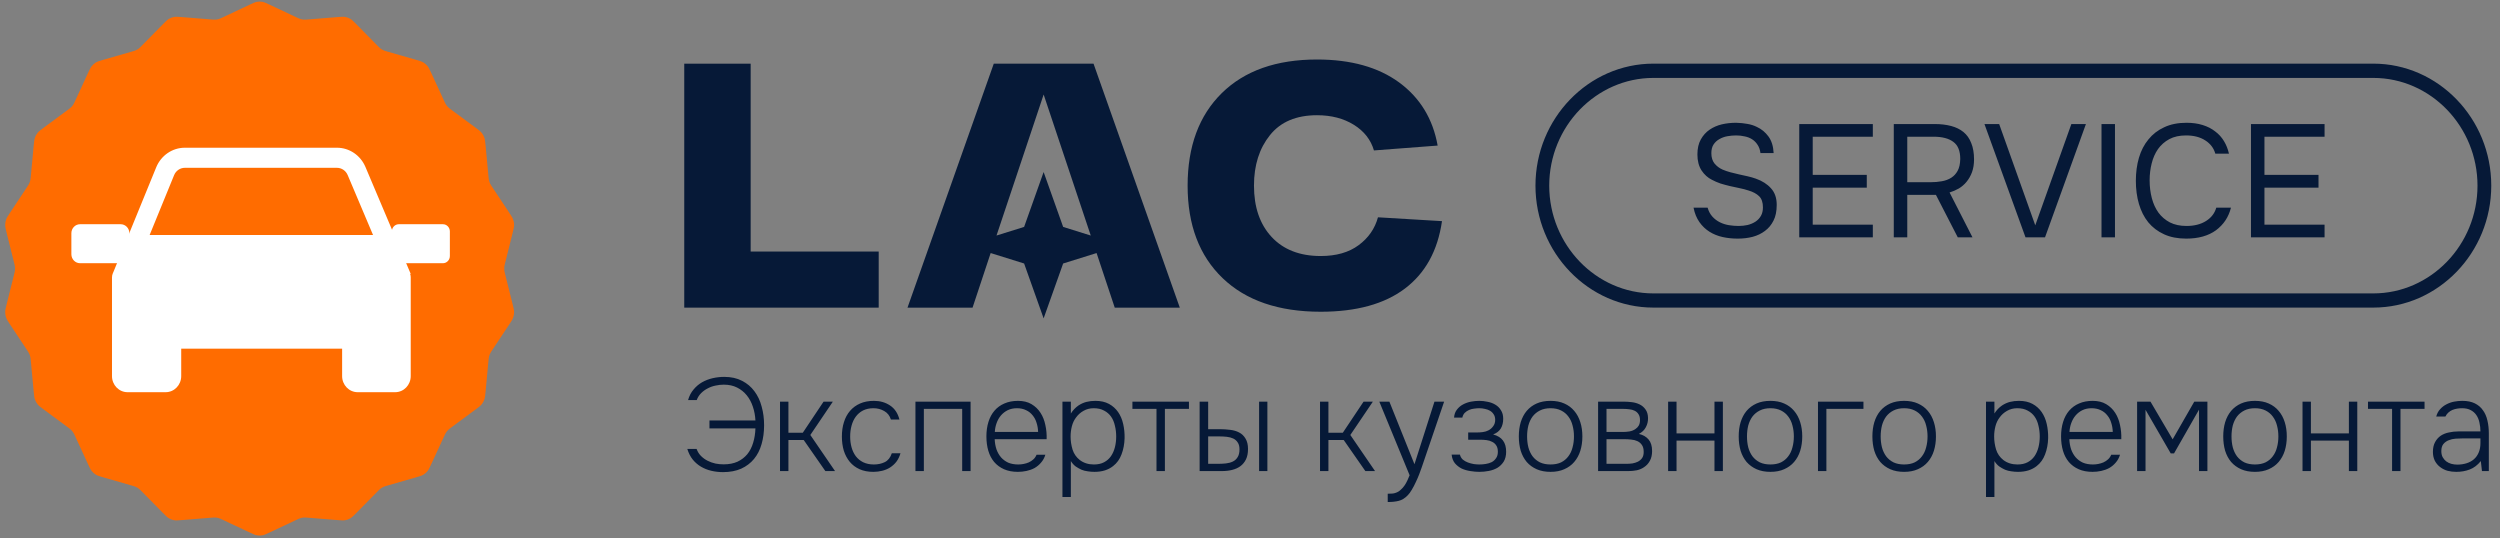
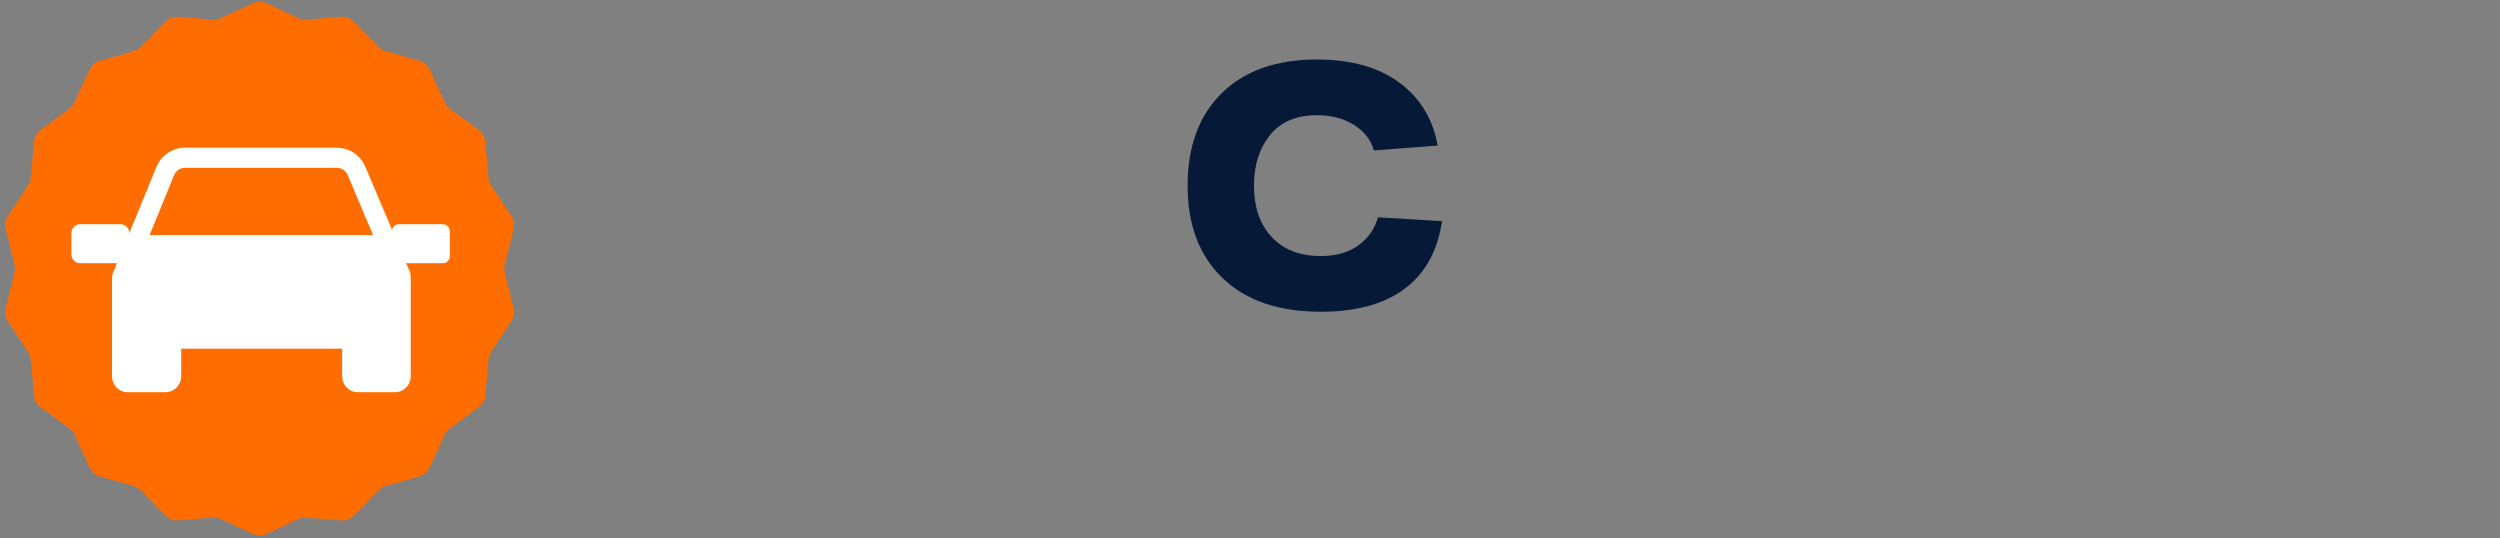
<svg xmlns="http://www.w3.org/2000/svg" width="237" height="51" viewBox="0 0 237 51" fill="none">
  <rect x="0" y="0" width="237" height="51" fill="#808080" stroke="none" />
  <g clip-path="url(#clip0_21535_53574)">
-     <path d="M68.609 36.465C68.36 36.465 68.102 36.494 67.836 36.553C67.579 36.602 67.333 36.69 67.1 36.815C66.867 36.931 66.657 37.081 66.472 37.264C66.287 37.448 66.146 37.668 66.049 37.926H65.229C65.341 37.535 65.514 37.202 65.748 36.927C65.981 36.644 66.251 36.415 66.556 36.24C66.862 36.066 67.197 35.937 67.559 35.853C67.921 35.77 68.287 35.728 68.657 35.728C69.309 35.728 69.873 35.853 70.347 36.103C70.822 36.344 71.213 36.673 71.519 37.09C71.832 37.506 72.062 37.993 72.207 38.55C72.36 39.1 72.436 39.687 72.436 40.311C72.436 40.961 72.356 41.56 72.195 42.11C72.042 42.651 71.804 43.117 71.482 43.508C71.16 43.899 70.754 44.207 70.263 44.432C69.772 44.649 69.197 44.757 68.537 44.757C68.158 44.757 67.792 44.715 67.438 44.632C67.084 44.549 66.758 44.42 66.46 44.245C66.162 44.07 65.901 43.845 65.675 43.571C65.45 43.287 65.277 42.95 65.156 42.559H66.037C66.134 42.825 66.275 43.05 66.46 43.233C66.645 43.416 66.854 43.566 67.088 43.683C67.321 43.8 67.567 43.887 67.824 43.945C68.082 43.995 68.339 44.02 68.597 44.02C69.104 44.02 69.543 43.937 69.913 43.77C70.283 43.596 70.593 43.358 70.843 43.059C71.092 42.751 71.277 42.388 71.398 41.972C71.527 41.556 71.599 41.102 71.615 40.611H67.257V39.862H71.615C71.591 39.404 71.511 38.971 71.374 38.563C71.237 38.147 71.044 37.785 70.794 37.477C70.545 37.169 70.239 36.923 69.877 36.74C69.515 36.557 69.092 36.465 68.609 36.465ZM73.945 44.657V38.076H74.742V41.023H76.106L78.074 38.076H78.955L76.819 41.236L79.161 44.657H78.243L76.191 41.71H74.742V44.657H73.945ZM82.793 44.732C82.294 44.732 81.859 44.649 81.489 44.482C81.119 44.316 80.809 44.082 80.559 43.783C80.31 43.483 80.121 43.129 79.992 42.721C79.871 42.313 79.811 41.868 79.811 41.385C79.811 40.886 79.875 40.432 80.004 40.024C80.133 39.608 80.326 39.25 80.584 38.95C80.841 38.65 81.159 38.417 81.537 38.251C81.916 38.084 82.354 38.001 82.853 38.001C83.433 38.001 83.94 38.147 84.375 38.438C84.817 38.73 85.115 39.175 85.268 39.774H84.459C84.346 39.408 84.133 39.138 83.819 38.963C83.513 38.788 83.175 38.7 82.805 38.7C82.427 38.7 82.097 38.771 81.815 38.913C81.541 39.054 81.312 39.25 81.127 39.5C80.95 39.741 80.817 40.024 80.728 40.349C80.64 40.673 80.596 41.019 80.596 41.385C80.596 41.743 80.64 42.085 80.728 42.409C80.817 42.726 80.95 43.005 81.127 43.246C81.312 43.487 81.545 43.679 81.827 43.82C82.117 43.962 82.455 44.032 82.841 44.032C83.228 44.032 83.574 43.958 83.879 43.808C84.185 43.658 84.407 43.379 84.544 42.971H85.365C85.276 43.279 85.147 43.546 84.978 43.77C84.809 43.987 84.608 44.17 84.375 44.32C84.149 44.461 83.9 44.565 83.626 44.632C83.352 44.699 83.075 44.732 82.793 44.732ZM86.784 44.657V38.076H92.012V44.657H91.215V38.763H87.581V44.657H86.784ZM94.296 41.635C94.312 41.985 94.368 42.305 94.465 42.596C94.569 42.888 94.714 43.142 94.899 43.358C95.084 43.566 95.31 43.733 95.575 43.858C95.849 43.974 96.167 44.032 96.529 44.032C96.698 44.032 96.867 44.016 97.036 43.983C97.213 43.949 97.378 43.899 97.531 43.833C97.692 43.758 97.837 43.662 97.966 43.546C98.095 43.429 98.195 43.283 98.268 43.108H99.101C99.012 43.4 98.875 43.65 98.69 43.858C98.513 44.066 98.308 44.236 98.075 44.37C97.841 44.495 97.588 44.586 97.314 44.645C97.04 44.703 96.766 44.732 96.493 44.732C95.994 44.732 95.555 44.649 95.177 44.482C94.807 44.316 94.497 44.087 94.247 43.795C93.998 43.496 93.813 43.142 93.692 42.734C93.571 42.318 93.511 41.864 93.511 41.373C93.511 40.873 93.575 40.416 93.704 39.999C93.833 39.583 94.022 39.229 94.272 38.938C94.529 38.638 94.843 38.409 95.213 38.251C95.591 38.084 96.022 38.001 96.505 38.001C97.012 38.001 97.439 38.105 97.785 38.313C98.139 38.522 98.425 38.796 98.642 39.138C98.859 39.47 99.012 39.858 99.101 40.299C99.197 40.732 99.238 41.177 99.221 41.635H94.296ZM98.412 40.948C98.404 40.648 98.356 40.361 98.268 40.087C98.187 39.812 98.062 39.575 97.894 39.375C97.732 39.167 97.527 39.004 97.278 38.888C97.028 38.763 96.738 38.7 96.408 38.7C96.079 38.7 95.785 38.763 95.527 38.888C95.278 39.013 95.064 39.179 94.887 39.387C94.71 39.595 94.573 39.837 94.477 40.112C94.38 40.378 94.324 40.657 94.308 40.948H98.412ZM101.517 47.117H100.72V38.076H101.517V39.2C101.71 38.892 101.952 38.638 102.241 38.438C102.483 38.28 102.733 38.168 102.99 38.101C103.256 38.034 103.541 38.001 103.847 38.001C104.346 38.001 104.773 38.097 105.127 38.288C105.481 38.48 105.771 38.738 105.996 39.063C106.222 39.387 106.382 39.766 106.479 40.199C106.576 40.623 106.62 41.069 106.612 41.535C106.596 42.101 106.499 42.613 106.322 43.071C106.153 43.529 105.888 43.899 105.525 44.182C105.308 44.357 105.047 44.495 104.741 44.594C104.443 44.686 104.113 44.732 103.751 44.732C103.541 44.732 103.332 44.715 103.123 44.682C102.914 44.657 102.716 44.607 102.531 44.532C102.346 44.449 102.161 44.345 101.976 44.22C101.799 44.087 101.646 43.916 101.517 43.708V47.117ZM103.702 44.032C104.081 44.032 104.402 43.962 104.668 43.82C104.934 43.679 105.151 43.487 105.32 43.246C105.489 42.996 105.614 42.713 105.694 42.397C105.775 42.072 105.815 41.735 105.815 41.385C105.815 41.027 105.775 40.686 105.694 40.361C105.622 40.028 105.501 39.741 105.332 39.5C105.163 39.258 104.942 39.067 104.668 38.925C104.402 38.775 104.073 38.7 103.678 38.7C103.324 38.7 103.002 38.784 102.712 38.95C102.431 39.108 102.197 39.317 102.012 39.575C101.827 39.816 101.694 40.095 101.614 40.411C101.533 40.719 101.493 41.044 101.493 41.385C101.493 41.793 101.553 42.201 101.674 42.609C101.803 43.017 102.032 43.35 102.362 43.608C102.733 43.891 103.179 44.032 103.702 44.032ZM112.713 38.076V38.763H110.432V44.657H109.635V38.763H107.353V38.076H112.713ZM119.363 44.657V38.076H120.148V44.657H119.363ZM113.725 38.076H114.534V40.686H115.644C115.966 40.686 116.288 40.707 116.61 40.748C116.932 40.782 117.218 40.865 117.467 40.998C117.717 41.123 117.918 41.314 118.071 41.572C118.232 41.831 118.312 42.16 118.312 42.559C118.312 42.95 118.248 43.279 118.119 43.546C117.99 43.812 117.813 44.029 117.588 44.195C117.371 44.353 117.113 44.47 116.815 44.545C116.518 44.62 116.2 44.657 115.862 44.657H113.725V38.076ZM115.475 43.97C115.725 43.97 115.97 43.958 116.212 43.933C116.453 43.908 116.67 43.849 116.864 43.758C117.057 43.666 117.21 43.529 117.322 43.346C117.443 43.163 117.504 42.913 117.504 42.596C117.504 42.322 117.447 42.105 117.335 41.947C117.23 41.781 117.089 41.656 116.912 41.572C116.735 41.489 116.534 41.435 116.308 41.41C116.091 41.385 115.874 41.373 115.656 41.373H114.534V43.97H115.475ZM125.138 44.657V38.076H125.934V41.023H127.299L129.266 38.076H130.148L128.011 41.236L130.353 44.657H129.435L127.383 41.71H125.934V44.657H125.138ZM135.987 38.076H136.904L134.779 44.307C134.715 44.499 134.634 44.719 134.538 44.969C134.441 45.219 134.332 45.469 134.212 45.718C134.099 45.968 133.974 46.205 133.838 46.43C133.709 46.655 133.576 46.834 133.439 46.967C133.182 47.233 132.904 47.404 132.606 47.479C132.316 47.554 131.966 47.592 131.556 47.592V46.805C131.701 46.805 131.837 46.801 131.966 46.792C132.095 46.784 132.212 46.759 132.316 46.717C132.493 46.659 132.646 46.568 132.775 46.443C132.912 46.326 133.033 46.193 133.137 46.043C133.242 45.893 133.335 45.731 133.415 45.556C133.495 45.39 133.568 45.223 133.632 45.056L130.759 38.076H131.713L134.091 44.008L135.987 38.076ZM141.55 41.185C141.977 41.302 142.287 41.493 142.48 41.76C142.681 42.026 142.782 42.38 142.782 42.821C142.782 43.196 142.705 43.508 142.552 43.758C142.4 43.999 142.202 44.195 141.961 44.345C141.719 44.486 141.446 44.586 141.14 44.645C140.834 44.703 140.532 44.732 140.235 44.732C139.969 44.732 139.687 44.707 139.389 44.657C139.1 44.615 138.826 44.536 138.568 44.42C138.319 44.295 138.106 44.128 137.928 43.92C137.752 43.704 137.647 43.429 137.615 43.096H138.399C138.448 43.287 138.54 43.446 138.677 43.571C138.822 43.687 138.983 43.779 139.16 43.845C139.345 43.912 139.534 43.962 139.727 43.995C139.921 44.02 140.093 44.032 140.246 44.032C140.448 44.032 140.649 44.016 140.85 43.983C141.059 43.949 141.249 43.891 141.418 43.808C141.587 43.716 141.723 43.591 141.828 43.433C141.941 43.275 141.997 43.071 141.997 42.821C141.997 42.572 141.945 42.372 141.84 42.222C141.744 42.072 141.615 41.96 141.454 41.885C141.301 41.801 141.124 41.747 140.923 41.722C140.721 41.697 140.52 41.685 140.319 41.685H139.184V40.998H140.005C140.19 40.998 140.379 40.986 140.573 40.961C140.766 40.936 140.943 40.882 141.104 40.798C141.281 40.707 141.43 40.578 141.55 40.411C141.679 40.245 141.744 40.041 141.744 39.799C141.744 39.591 141.695 39.416 141.599 39.275C141.51 39.133 141.394 39.021 141.249 38.938C141.104 38.854 140.943 38.796 140.766 38.763C140.589 38.721 140.416 38.7 140.246 38.7C140.093 38.7 139.929 38.713 139.752 38.738C139.583 38.755 139.421 38.796 139.269 38.863C139.116 38.929 138.979 39.021 138.858 39.138C138.745 39.254 138.669 39.404 138.629 39.587H137.844C137.868 39.279 137.961 39.025 138.122 38.825C138.283 38.617 138.476 38.455 138.701 38.338C138.935 38.214 139.184 38.126 139.45 38.076C139.723 38.026 139.985 38.001 140.235 38.001C140.492 38.001 140.754 38.03 141.019 38.089C141.293 38.139 141.538 38.23 141.756 38.363C141.973 38.488 142.15 38.663 142.287 38.888C142.432 39.104 142.504 39.375 142.504 39.699C142.504 40.057 142.428 40.365 142.275 40.623C142.122 40.873 141.88 41.061 141.55 41.185ZM146.99 38.001C147.489 38.001 147.924 38.084 148.294 38.251C148.672 38.417 148.986 38.65 149.236 38.95C149.493 39.25 149.687 39.608 149.815 40.024C149.944 40.432 150.009 40.882 150.009 41.373C150.009 41.864 149.944 42.318 149.815 42.734C149.687 43.142 149.493 43.496 149.236 43.795C148.986 44.087 148.672 44.316 148.294 44.482C147.924 44.649 147.489 44.732 146.99 44.732C146.491 44.732 146.053 44.649 145.674 44.482C145.304 44.316 144.99 44.087 144.733 43.795C144.483 43.496 144.294 43.142 144.165 42.734C144.044 42.318 143.984 41.864 143.984 41.373C143.984 40.882 144.044 40.432 144.165 40.024C144.294 39.608 144.483 39.25 144.733 38.95C144.99 38.65 145.304 38.417 145.674 38.251C146.053 38.084 146.491 38.001 146.99 38.001ZM146.99 44.032C147.377 44.032 147.711 43.966 147.992 43.833C148.274 43.691 148.503 43.5 148.68 43.258C148.866 43.017 148.998 42.734 149.079 42.409C149.167 42.085 149.212 41.739 149.212 41.373C149.212 41.007 149.167 40.661 149.079 40.336C148.998 40.012 148.866 39.729 148.68 39.487C148.503 39.246 148.274 39.054 147.992 38.913C147.711 38.771 147.377 38.7 146.99 38.7C146.604 38.7 146.27 38.771 145.988 38.913C145.706 39.054 145.473 39.246 145.288 39.487C145.111 39.729 144.978 40.012 144.89 40.336C144.809 40.661 144.769 41.007 144.769 41.373C144.769 41.739 144.809 42.085 144.89 42.409C144.978 42.734 145.111 43.017 145.288 43.258C145.473 43.5 145.706 43.691 145.988 43.833C146.27 43.966 146.604 44.032 146.99 44.032ZM151.5 38.076H153.939C154.18 38.076 154.434 38.093 154.699 38.126C154.973 38.159 155.218 38.23 155.436 38.338C155.661 38.447 155.846 38.605 155.991 38.813C156.144 39.013 156.225 39.283 156.233 39.624C156.241 39.941 156.172 40.232 156.027 40.499C155.891 40.765 155.669 40.977 155.363 41.136C155.75 41.219 156.055 41.394 156.281 41.66C156.506 41.918 156.619 42.284 156.619 42.759C156.619 43.125 156.547 43.437 156.402 43.695C156.265 43.945 156.08 44.145 155.846 44.295C155.653 44.428 155.428 44.524 155.17 44.582C154.913 44.632 154.651 44.657 154.385 44.657H151.5V38.076ZM152.297 38.763V40.948H153.915C154.075 40.948 154.265 40.932 154.482 40.898C154.699 40.857 154.884 40.782 155.037 40.673C155.166 40.59 155.271 40.482 155.351 40.349C155.432 40.207 155.472 40.032 155.472 39.824C155.472 39.591 155.424 39.404 155.327 39.262C155.239 39.121 155.118 39.013 154.965 38.938C154.812 38.863 154.643 38.817 154.458 38.8C154.273 38.775 154.088 38.763 153.902 38.763H152.297ZM152.297 43.97H154.18C154.365 43.97 154.554 43.958 154.748 43.933C154.941 43.899 155.114 43.845 155.267 43.77C155.428 43.687 155.561 43.575 155.665 43.433C155.77 43.283 155.822 43.088 155.822 42.846C155.822 42.563 155.766 42.343 155.653 42.184C155.548 42.026 155.408 41.906 155.23 41.822C155.054 41.739 154.856 41.689 154.639 41.672C154.43 41.648 154.22 41.635 154.011 41.635H152.297V43.97ZM158.138 44.657V38.076H158.935V41.086H162.532V38.076H163.329V44.657H162.532V41.772H158.935V44.657H158.138ZM167.835 38.001C168.334 38.001 168.769 38.084 169.139 38.251C169.517 38.417 169.831 38.65 170.081 38.95C170.338 39.25 170.531 39.608 170.66 40.024C170.789 40.432 170.853 40.882 170.853 41.373C170.853 41.864 170.789 42.318 170.66 42.734C170.531 43.142 170.338 43.496 170.081 43.795C169.831 44.087 169.517 44.316 169.139 44.482C168.769 44.649 168.334 44.732 167.835 44.732C167.336 44.732 166.897 44.649 166.519 44.482C166.149 44.316 165.835 44.087 165.577 43.795C165.328 43.496 165.139 43.142 165.01 42.734C164.889 42.318 164.829 41.864 164.829 41.373C164.829 40.882 164.889 40.432 165.01 40.024C165.139 39.608 165.328 39.25 165.577 38.95C165.835 38.65 166.149 38.417 166.519 38.251C166.897 38.084 167.336 38.001 167.835 38.001ZM167.835 44.032C168.221 44.032 168.555 43.966 168.837 43.833C169.119 43.691 169.348 43.5 169.525 43.258C169.71 43.017 169.843 42.734 169.924 42.409C170.012 42.085 170.057 41.739 170.057 41.373C170.057 41.007 170.012 40.661 169.924 40.336C169.843 40.012 169.71 39.729 169.525 39.487C169.348 39.246 169.119 39.054 168.837 38.913C168.555 38.771 168.221 38.7 167.835 38.7C167.449 38.7 167.115 38.771 166.833 38.913C166.551 39.054 166.318 39.246 166.133 39.487C165.956 39.729 165.823 40.012 165.734 40.336C165.654 40.661 165.614 41.007 165.614 41.373C165.614 41.739 165.654 42.085 165.734 42.409C165.823 42.734 165.956 43.017 166.133 43.258C166.318 43.5 166.551 43.691 166.833 43.833C167.115 43.966 167.449 44.032 167.835 44.032ZM172.345 44.657V38.076H176.655V38.763H173.142V44.657H172.345ZM180.509 38.001C181.008 38.001 181.443 38.084 181.813 38.251C182.191 38.417 182.505 38.65 182.755 38.95C183.012 39.25 183.206 39.608 183.334 40.024C183.463 40.432 183.528 40.882 183.528 41.373C183.528 41.864 183.463 42.318 183.334 42.734C183.206 43.142 183.012 43.496 182.755 43.795C182.505 44.087 182.191 44.316 181.813 44.482C181.443 44.649 181.008 44.732 180.509 44.732C180.01 44.732 179.572 44.649 179.193 44.482C178.823 44.316 178.509 44.087 178.252 43.795C178.002 43.496 177.813 43.142 177.684 42.734C177.563 42.318 177.503 41.864 177.503 41.373C177.503 40.882 177.563 40.432 177.684 40.024C177.813 39.608 178.002 39.25 178.252 38.95C178.509 38.65 178.823 38.417 179.193 38.251C179.572 38.084 180.01 38.001 180.509 38.001ZM180.509 44.032C180.896 44.032 181.23 43.966 181.511 43.833C181.793 43.691 182.022 43.5 182.2 43.258C182.385 43.017 182.518 42.734 182.598 42.409C182.687 42.085 182.731 41.739 182.731 41.373C182.731 41.007 182.687 40.661 182.598 40.336C182.518 40.012 182.385 39.729 182.2 39.487C182.022 39.246 181.793 39.054 181.511 38.913C181.23 38.771 180.896 38.7 180.509 38.7C180.123 38.7 179.789 38.771 179.507 38.913C179.225 39.054 178.992 39.246 178.807 39.487C178.63 39.729 178.497 40.012 178.409 40.336C178.328 40.661 178.288 41.007 178.288 41.373C178.288 41.739 178.328 42.085 178.409 42.409C178.497 42.734 178.63 43.017 178.807 43.258C178.992 43.5 179.225 43.691 179.507 43.833C179.789 43.966 180.123 44.032 180.509 44.032ZM189.07 47.117H188.273V38.076H189.07V39.2C189.263 38.892 189.505 38.638 189.794 38.438C190.036 38.28 190.285 38.168 190.543 38.101C190.808 38.034 191.094 38.001 191.4 38.001C191.899 38.001 192.326 38.097 192.68 38.288C193.034 38.48 193.324 38.738 193.549 39.063C193.774 39.387 193.935 39.766 194.032 40.199C194.128 40.623 194.173 41.069 194.165 41.535C194.149 42.101 194.052 42.613 193.875 43.071C193.706 43.529 193.44 43.899 193.078 44.182C192.861 44.357 192.599 44.495 192.293 44.594C191.996 44.686 191.666 44.732 191.303 44.732C191.094 44.732 190.885 44.715 190.676 44.682C190.466 44.657 190.269 44.607 190.084 44.532C189.899 44.449 189.714 44.345 189.529 44.22C189.352 44.087 189.199 43.916 189.07 43.708V47.117ZM191.255 44.032C191.633 44.032 191.955 43.962 192.221 43.82C192.487 43.679 192.704 43.487 192.873 43.246C193.042 42.996 193.167 42.713 193.247 42.397C193.328 42.072 193.368 41.735 193.368 41.385C193.368 41.027 193.328 40.686 193.247 40.361C193.175 40.028 193.054 39.741 192.885 39.5C192.716 39.258 192.495 39.067 192.221 38.925C191.955 38.775 191.625 38.7 191.231 38.7C190.877 38.7 190.555 38.784 190.265 38.95C189.983 39.108 189.75 39.317 189.565 39.575C189.38 39.816 189.247 40.095 189.167 40.411C189.086 40.719 189.046 41.044 189.046 41.385C189.046 41.793 189.106 42.201 189.227 42.609C189.356 43.017 189.585 43.35 189.915 43.608C190.285 43.891 190.732 44.032 191.255 44.032ZM196.173 41.635C196.189 41.985 196.246 42.305 196.342 42.596C196.447 42.888 196.592 43.142 196.777 43.358C196.962 43.566 197.188 43.733 197.453 43.858C197.727 43.974 198.045 44.032 198.407 44.032C198.576 44.032 198.745 44.016 198.914 43.983C199.091 43.949 199.256 43.899 199.409 43.833C199.57 43.758 199.715 43.662 199.843 43.546C199.972 43.429 200.073 43.283 200.145 43.108H200.978C200.89 43.4 200.753 43.65 200.568 43.858C200.391 44.066 200.186 44.236 199.952 44.37C199.719 44.495 199.465 44.586 199.192 44.645C198.918 44.703 198.644 44.732 198.371 44.732C197.872 44.732 197.433 44.649 197.055 44.482C196.685 44.316 196.375 44.087 196.125 43.795C195.876 43.496 195.69 43.142 195.57 42.734C195.449 42.318 195.389 41.864 195.389 41.373C195.389 40.873 195.453 40.416 195.582 39.999C195.711 39.583 195.9 39.229 196.149 38.938C196.407 38.638 196.721 38.409 197.091 38.251C197.469 38.084 197.9 38.001 198.383 38.001C198.89 38.001 199.316 38.105 199.662 38.313C200.017 38.522 200.302 38.796 200.52 39.138C200.737 39.47 200.89 39.858 200.978 40.299C201.075 40.732 201.115 41.177 201.099 41.635H196.173ZM200.29 40.948C200.282 40.648 200.234 40.361 200.145 40.087C200.065 39.812 199.94 39.575 199.771 39.375C199.61 39.167 199.405 39.004 199.155 38.888C198.906 38.763 198.616 38.7 198.286 38.7C197.956 38.7 197.662 38.763 197.405 38.888C197.155 39.013 196.942 39.179 196.765 39.387C196.588 39.595 196.451 39.837 196.354 40.112C196.258 40.378 196.202 40.657 196.185 40.948H200.29ZM202.598 38.076H203.866L205.967 41.648L208.018 38.076H209.262V44.657H208.466V38.838L206.098 42.983H205.786L203.396 38.85V44.657H202.598V38.076ZM213.768 38.001C214.268 38.001 214.702 38.084 215.073 38.251C215.451 38.417 215.765 38.65 216.015 38.95C216.272 39.25 216.465 39.608 216.595 40.024C216.723 40.432 216.788 40.882 216.788 41.373C216.788 41.864 216.723 42.318 216.595 42.734C216.465 43.142 216.272 43.496 216.015 43.795C215.765 44.087 215.451 44.316 215.073 44.482C214.702 44.649 214.268 44.732 213.768 44.732C213.269 44.732 212.831 44.649 212.454 44.482C212.082 44.316 211.77 44.087 211.512 43.795C211.262 43.496 211.072 43.142 210.944 42.734C210.824 42.318 210.763 41.864 210.763 41.373C210.763 40.882 210.824 40.432 210.944 40.024C211.072 39.608 211.262 39.25 211.512 38.95C211.77 38.65 212.082 38.417 212.454 38.251C212.831 38.084 213.269 38.001 213.768 38.001ZM213.768 44.032C214.156 44.032 214.489 43.966 214.771 43.833C215.053 43.691 215.282 43.5 215.459 43.258C215.643 43.017 215.777 42.734 215.858 42.409C215.946 42.085 215.99 41.739 215.99 41.373C215.99 41.007 215.946 40.661 215.858 40.336C215.777 40.012 215.643 39.729 215.459 39.487C215.282 39.246 215.053 39.054 214.771 38.913C214.489 38.771 214.156 38.7 213.768 38.7C213.383 38.7 213.048 38.771 212.766 38.913C212.486 39.054 212.253 39.246 212.066 39.487C211.889 39.729 211.758 40.012 211.668 40.336C211.587 40.661 211.547 41.007 211.547 41.373C211.547 41.739 211.587 42.085 211.668 42.409C211.758 42.734 211.889 43.017 212.066 43.258C212.253 43.5 212.486 43.691 212.766 43.833C213.048 43.966 213.383 44.032 213.768 44.032ZM218.279 44.657V38.076H219.075V41.086H222.674V38.076H223.47V44.657H222.674V41.772H219.075V44.657H218.279ZM229.847 38.076V38.763H227.566V44.657H226.769V38.763H224.486V38.076H229.847ZM235.182 43.708C234.875 44.091 234.524 44.357 234.131 44.507C233.745 44.657 233.317 44.732 232.85 44.732C232.568 44.732 232.296 44.699 232.03 44.632C231.773 44.557 231.539 44.441 231.33 44.282C231.119 44.124 230.951 43.924 230.823 43.683C230.701 43.433 230.64 43.154 230.64 42.846C230.64 42.472 230.709 42.16 230.847 41.91C230.983 41.66 231.16 41.46 231.377 41.31C231.602 41.16 231.86 41.056 232.15 40.998C232.44 40.932 232.743 40.898 233.055 40.898H235.145C235.145 40.599 235.113 40.316 235.048 40.049C234.991 39.783 234.896 39.55 234.758 39.35C234.622 39.15 234.441 38.992 234.216 38.875C233.999 38.759 233.729 38.7 233.406 38.7C233.254 38.7 233.096 38.713 232.935 38.738C232.783 38.763 232.633 38.804 232.489 38.863C232.351 38.921 232.223 39.004 232.101 39.113C231.99 39.212 231.896 39.337 231.825 39.487H230.955C231.028 39.212 231.148 38.983 231.318 38.8C231.487 38.609 231.683 38.455 231.909 38.338C232.142 38.214 232.388 38.126 232.645 38.076C232.911 38.026 233.173 38.001 233.431 38.001C233.897 38.001 234.291 38.08 234.613 38.238C234.936 38.397 235.194 38.617 235.387 38.9C235.587 39.175 235.727 39.5 235.809 39.874C235.898 40.249 235.941 40.653 235.941 41.086V44.657H235.289L235.182 43.708ZM233.467 41.56C233.258 41.56 233.033 41.568 232.791 41.585C232.556 41.602 232.339 41.652 232.138 41.735C231.937 41.81 231.769 41.931 231.631 42.097C231.503 42.255 231.438 42.476 231.438 42.759C231.438 42.983 231.479 43.175 231.56 43.333C231.647 43.491 231.761 43.625 231.896 43.733C232.043 43.841 232.203 43.92 232.379 43.97C232.564 44.02 232.755 44.045 232.948 44.045C233.262 44.045 233.55 44.004 233.816 43.92C234.09 43.837 234.323 43.712 234.516 43.546C234.719 43.371 234.871 43.158 234.975 42.909C235.088 42.651 235.145 42.351 235.145 42.01V41.56H233.467Z" fill="#061937" />
-     <path d="M71.163 23.846H83.3V29.164H64.867V6.037H71.163V23.846Z" fill="#061937" />
-     <path d="M103.957 23.993C104.532 25.716 105.103 27.442 105.678 29.165H111.846L103.666 6.033C100.516 6.033 97.361 6.033 94.211 6.033L86.031 29.165H92.198L93.915 23.989L97.086 24.979L98.936 30.181L100.786 24.979L103.957 23.989V23.993ZM98.936 8.954C100.425 13.411 101.919 17.872 103.404 22.329L100.786 21.512L98.936 16.309L97.086 21.512L94.469 22.329C95.954 17.867 97.443 13.411 98.94 8.954H98.936Z" fill="#061937" />
    <path d="M115.908 26.371C113.693 24.244 112.586 21.319 112.586 17.599C112.586 13.875 113.667 10.954 115.826 8.828C117.989 6.702 120.998 5.641 124.852 5.641C128.066 5.641 130.667 6.369 132.645 7.82C134.623 9.276 135.838 11.269 136.289 13.8L130.25 14.261C129.954 13.249 129.319 12.437 128.349 11.833C127.379 11.229 126.212 10.923 124.852 10.923C122.894 10.923 121.405 11.549 120.397 12.805C119.384 14.061 118.877 15.659 118.877 17.595C118.877 19.641 119.435 21.266 120.555 22.469C121.671 23.667 123.225 24.271 125.203 24.271C126.671 24.271 127.873 23.929 128.795 23.245C129.722 22.562 130.336 21.683 130.632 20.6L136.701 20.964C136.297 23.761 135.126 25.891 133.186 27.356C131.246 28.821 128.585 29.553 125.199 29.553C121.216 29.553 118.118 28.492 115.903 26.366L115.908 26.371Z" fill="#061937" />
-     <path fill-rule="evenodd" clip-rule="evenodd" d="M224.992 7.387H156.742C154.03 7.387 151.562 8.537 149.768 10.388C147.979 12.239 146.867 14.791 146.867 17.601C146.867 20.407 147.979 22.959 149.768 24.814C151.558 26.666 154.026 27.815 156.742 27.815H224.992C227.705 27.815 230.172 26.666 231.966 24.814C233.755 22.963 234.867 20.411 234.867 17.601C234.867 14.796 233.755 12.239 231.966 10.388C230.176 8.537 227.709 7.387 224.992 7.387ZM224.992 6.033H156.742C150.592 6.033 145.562 11.236 145.562 17.597C145.562 23.958 150.592 29.16 156.742 29.16H224.992C231.142 29.16 236.172 23.958 236.172 17.597C236.172 11.236 231.142 6.033 224.992 6.033Z" fill="#061937" />
-     <path d="M164.586 12.839C164.311 12.839 164.032 12.864 163.749 12.915C163.474 12.965 163.225 13.056 162.999 13.188C162.774 13.31 162.588 13.482 162.441 13.704C162.304 13.917 162.236 14.191 162.236 14.525C162.236 14.93 162.339 15.259 162.544 15.512C162.75 15.755 162.999 15.943 163.293 16.074C163.528 16.175 163.778 16.262 164.042 16.332C164.307 16.403 164.576 16.469 164.85 16.53C165.134 16.591 165.408 16.651 165.672 16.712C165.947 16.773 166.211 16.849 166.465 16.94C167.063 17.153 167.538 17.456 167.89 17.851C168.252 18.246 168.433 18.768 168.433 19.416C168.433 20.024 168.331 20.525 168.125 20.92C167.929 21.315 167.66 21.639 167.317 21.892C166.984 22.145 166.593 22.333 166.142 22.454C165.702 22.566 165.232 22.621 164.733 22.621C164.233 22.621 163.753 22.571 163.293 22.469C162.843 22.368 162.432 22.201 162.06 21.968C161.688 21.735 161.369 21.431 161.105 21.056C160.841 20.682 160.655 20.226 160.547 19.689H161.883C161.981 20.034 162.133 20.317 162.339 20.54C162.544 20.763 162.779 20.94 163.043 21.072C163.308 21.203 163.592 21.294 163.895 21.345C164.209 21.396 164.517 21.421 164.821 21.421C165.114 21.421 165.398 21.391 165.672 21.33C165.956 21.259 166.206 21.153 166.421 21.011C166.637 20.869 166.808 20.687 166.935 20.464C167.063 20.241 167.126 19.973 167.126 19.659C167.126 19.183 167.004 18.829 166.759 18.596C166.514 18.363 166.186 18.186 165.775 18.064C165.501 17.973 165.212 17.897 164.909 17.836C164.605 17.776 164.302 17.71 163.998 17.639C163.695 17.568 163.396 17.487 163.102 17.396C162.809 17.294 162.539 17.178 162.295 17.046C161.903 16.854 161.575 16.56 161.311 16.165C161.046 15.76 160.914 15.254 160.914 14.646C160.914 14.079 161.022 13.603 161.237 13.219C161.453 12.834 161.732 12.525 162.074 12.292C162.417 12.059 162.799 11.892 163.22 11.791C163.651 11.689 164.106 11.639 164.586 11.639C164.977 11.649 165.33 11.684 165.643 11.745C165.966 11.796 166.27 11.892 166.553 12.034C166.994 12.236 167.361 12.54 167.655 12.945C167.949 13.35 168.11 13.872 168.14 14.51H166.891C166.852 14.196 166.759 13.932 166.612 13.72C166.475 13.507 166.304 13.335 166.098 13.203C165.893 13.072 165.658 12.98 165.393 12.93C165.139 12.869 164.869 12.839 164.586 12.839ZM170.568 11.76H177.544V12.96H171.846V16.576H176.971V17.791H171.846V21.299H177.544V22.5H170.568V11.76ZM180.809 18.474V22.5H179.531V11.76H183.423C183.991 11.76 184.505 11.821 184.965 11.943C185.425 12.064 185.817 12.256 186.14 12.52C186.463 12.783 186.708 13.132 186.875 13.568C187.051 13.993 187.139 14.51 187.139 15.117C187.139 15.563 187.075 15.963 186.948 16.317C186.821 16.662 186.649 16.965 186.434 17.229C186.228 17.482 185.984 17.695 185.7 17.867C185.416 18.029 185.122 18.155 184.818 18.246L186.992 22.5H185.597L183.526 18.474H180.809ZM183.012 17.274C183.394 17.274 183.751 17.244 184.084 17.183C184.427 17.122 184.725 17.011 184.98 16.849C185.234 16.687 185.435 16.469 185.582 16.196C185.739 15.912 185.822 15.537 185.832 15.072C185.832 14.302 185.611 13.76 185.171 13.446C184.74 13.122 184.114 12.96 183.291 12.96H180.809V17.274H183.012ZM189.521 11.76L192.943 21.36L196.365 11.76H197.745L193.868 22.5H192.018L188.126 11.76H189.521ZM200.5 22.5H199.223V11.76H200.5V22.5ZM207.237 12.839C206.62 12.839 206.092 12.955 205.652 13.188C205.22 13.421 204.863 13.735 204.579 14.13C204.305 14.525 204.104 14.98 203.978 15.497C203.85 16.003 203.785 16.535 203.785 17.092C203.785 17.689 203.854 18.251 203.992 18.778C204.128 19.305 204.339 19.765 204.623 20.16C204.907 20.545 205.269 20.854 205.711 21.087C206.151 21.31 206.675 21.421 207.282 21.421C208.016 21.421 208.633 21.264 209.132 20.95C209.631 20.636 209.954 20.216 210.102 19.689H211.496C211.271 20.581 210.796 21.294 210.072 21.831C209.347 22.358 208.408 22.621 207.253 22.621C206.45 22.621 205.75 22.485 205.153 22.211C204.554 21.938 204.055 21.558 203.653 21.072C203.262 20.586 202.97 20.008 202.773 19.34C202.577 18.672 202.479 17.938 202.479 17.137C202.479 16.348 202.577 15.618 202.773 14.95C202.97 14.282 203.268 13.704 203.67 13.219C204.069 12.722 204.569 12.337 205.167 12.064C205.764 11.78 206.47 11.639 207.282 11.639C207.85 11.639 208.359 11.71 208.809 11.851C209.27 11.993 209.666 12.196 209.999 12.459C210.341 12.712 210.619 13.021 210.837 13.386C211.052 13.74 211.208 14.135 211.305 14.57H210.013C209.867 14.044 209.548 13.623 209.059 13.31C208.578 12.996 207.971 12.839 207.237 12.839ZM213.393 11.76H220.369V12.96H214.67V16.576H219.795V17.791H214.67V21.299H220.369V22.5H213.393V11.76Z" fill="#061937" />
    <path d="M23.635 0.46C23.995 0.291 24.175 0.206 24.363 0.173C24.529 0.143 24.699 0.143 24.865 0.173C25.052 0.206 25.233 0.291 25.593 0.46L28.077 1.63C28.284 1.727 28.387 1.776 28.495 1.807C28.591 1.835 28.689 1.853 28.788 1.861C28.9 1.869 29.014 1.86 29.24 1.842L31.961 1.622C32.355 1.59 32.553 1.574 32.74 1.609C32.906 1.64 33.066 1.7 33.212 1.787C33.377 1.884 33.518 2.028 33.801 2.314L35.749 4.292C35.911 4.457 35.992 4.539 36.083 4.607C36.163 4.667 36.25 4.719 36.341 4.761C36.443 4.808 36.552 4.84 36.771 4.903L39.401 5.659C39.782 5.768 39.973 5.823 40.137 5.922C40.283 6.01 40.413 6.123 40.522 6.256C40.645 6.406 40.73 6.591 40.901 6.96L42.077 9.508C42.175 9.72 42.224 9.826 42.287 9.922C42.343 10.007 42.407 10.086 42.478 10.158C42.559 10.239 42.651 10.307 42.836 10.444L45.057 12.084C45.379 12.322 45.541 12.441 45.662 12.592C45.77 12.726 45.855 12.878 45.913 13.042C45.979 13.227 45.998 13.43 46.036 13.838L46.299 16.648C46.321 16.882 46.332 16.998 46.36 17.111C46.384 17.211 46.418 17.308 46.462 17.401C46.51 17.505 46.575 17.602 46.703 17.796L48.248 20.123C48.472 20.46 48.584 20.629 48.648 20.814C48.706 20.978 48.735 21.151 48.736 21.326C48.736 21.523 48.687 21.721 48.588 22.117L47.906 24.851C47.849 25.078 47.821 25.192 47.809 25.307C47.8 25.41 47.8 25.513 47.809 25.616C47.821 25.731 47.849 25.845 47.906 26.072L48.588 28.806C48.687 29.202 48.736 29.4 48.736 29.597C48.735 29.771 48.706 29.944 48.648 30.108C48.584 30.294 48.472 30.462 48.248 30.8L46.703 33.127C46.575 33.321 46.51 33.418 46.462 33.522C46.418 33.615 46.384 33.712 46.36 33.812C46.332 33.924 46.321 34.041 46.299 34.275L46.036 37.085C45.998 37.493 45.979 37.696 45.913 37.881C45.855 38.045 45.77 38.197 45.662 38.331C45.541 38.482 45.379 38.601 45.057 38.839L42.836 40.479C42.651 40.616 42.559 40.684 42.478 40.765C42.407 40.837 42.343 40.916 42.287 41.001C42.224 41.097 42.175 41.203 42.077 41.415L40.901 43.962C40.73 44.332 40.645 44.517 40.522 44.667C40.413 44.8 40.283 44.913 40.137 45.001C39.973 45.1 39.782 45.155 39.401 45.264L36.771 46.02C36.552 46.083 36.443 46.114 36.341 46.162C36.25 46.204 36.163 46.256 36.083 46.316C35.992 46.384 35.911 46.466 35.749 46.631L33.801 48.608C33.518 48.895 33.377 49.038 33.212 49.136C33.066 49.223 32.906 49.283 32.74 49.314C32.553 49.349 32.355 49.333 31.961 49.301L29.24 49.081C29.014 49.063 28.9 49.054 28.788 49.062C28.689 49.07 28.591 49.088 28.495 49.116C28.387 49.147 28.284 49.196 28.077 49.293L25.593 50.463C25.233 50.632 25.052 50.717 24.865 50.75C24.699 50.78 24.529 50.78 24.363 50.75C24.175 50.717 23.995 50.632 23.635 50.463L21.151 49.293C20.944 49.196 20.84 49.147 20.733 49.116C20.637 49.088 20.539 49.07 20.439 49.062C20.328 49.054 20.214 49.063 19.988 49.081L17.267 49.301C16.872 49.333 16.675 49.349 16.488 49.314C16.322 49.283 16.162 49.223 16.016 49.136C15.851 49.038 15.709 48.895 15.427 48.608L13.479 46.631C13.317 46.466 13.236 46.384 13.145 46.316C13.064 46.256 12.978 46.204 12.887 46.162C12.785 46.114 12.675 46.083 12.456 46.02L9.827 45.264C9.445 45.155 9.255 45.1 9.09 45.001C8.945 44.913 8.815 44.8 8.706 44.667C8.583 44.517 8.498 44.332 8.327 43.962L7.151 41.415C7.053 41.203 7.004 41.097 6.941 41.001C6.885 40.916 6.821 40.837 6.749 40.765C6.669 40.684 6.576 40.616 6.392 40.479L4.17 38.839C3.848 38.601 3.687 38.482 3.566 38.331C3.458 38.197 3.373 38.045 3.314 37.881C3.249 37.696 3.23 37.493 3.191 37.085L2.928 34.275C2.906 34.041 2.896 33.924 2.868 33.812C2.844 33.712 2.809 33.615 2.766 33.522C2.717 33.418 2.653 33.321 2.524 33.127L0.98 30.8C0.756 30.462 0.644 30.294 0.579 30.108C0.522 29.944 0.493 29.771 0.492 29.597C0.491 29.4 0.541 29.202 0.64 28.806L1.322 26.072C1.379 25.845 1.407 25.731 1.418 25.616C1.428 25.513 1.428 25.41 1.418 25.307C1.407 25.192 1.379 25.078 1.322 24.851L0.64 22.117C0.541 21.721 0.491 21.523 0.492 21.326C0.493 21.151 0.522 20.978 0.579 20.814C0.644 20.629 0.756 20.46 0.98 20.123L2.524 17.796C2.653 17.602 2.717 17.505 2.766 17.401C2.809 17.308 2.844 17.211 2.868 17.111C2.896 16.998 2.906 16.882 2.928 16.648L3.191 13.838C3.23 13.43 3.249 13.227 3.314 13.042C3.373 12.878 3.458 12.726 3.566 12.592C3.687 12.441 3.848 12.322 4.17 12.084L6.392 10.444C6.576 10.307 6.669 10.239 6.749 10.158C6.821 10.086 6.885 10.007 6.941 9.922C7.004 9.826 7.053 9.72 7.151 9.508L8.327 6.96C8.498 6.591 8.583 6.406 8.706 6.256C8.815 6.123 8.945 6.01 9.09 5.922C9.255 5.823 9.445 5.768 9.827 5.659L12.456 4.903C12.675 4.84 12.785 4.808 12.887 4.761C12.978 4.719 13.064 4.667 13.145 4.607C13.236 4.539 13.317 4.457 13.479 4.292L15.427 2.314C15.709 2.028 15.851 1.884 16.016 1.787C16.162 1.7 16.322 1.64 16.488 1.609C16.675 1.574 16.872 1.59 17.267 1.622L19.988 1.842C20.214 1.86 20.328 1.869 20.439 1.861C20.539 1.853 20.637 1.835 20.733 1.807C20.84 1.776 20.944 1.727 21.151 1.63L23.635 0.46Z" fill="#FF6C00" />
    <path d="M31.945 14.004C33.116 14.004 34.176 14.72 34.645 15.83L38.938 25.971H38.884C38.919 26.073 38.937 26.18 38.937 26.289V35.656C38.937 36.498 38.277 37.18 37.464 37.18H33.907C33.093 37.18 32.433 36.498 32.433 35.656V33.056H17.179V35.656C17.179 36.498 16.519 37.18 15.706 37.18H12.091C11.277 37.18 10.617 36.498 10.617 35.656V26.296C10.617 26.16 10.645 26.026 10.699 25.902L10.758 25.768L14.807 15.865C15.268 14.737 16.338 14.004 17.522 14.004H31.945ZM17.522 15.909C17.078 15.909 16.677 16.184 16.504 16.607L14.185 22.279H35.365L32.958 16.594C32.782 16.178 32.384 15.909 31.945 15.909H17.522Z" fill="white" />
    <path d="M42.647 21.939C42.647 21.561 42.352 21.256 41.987 21.256H37.808C37.444 21.256 37.148 21.561 37.148 21.939V24.27C37.148 24.648 37.444 24.953 37.808 24.953H41.987C42.352 24.953 42.647 24.648 42.647 24.27V21.939Z" fill="white" />
    <path d="M12.265 22.109C12.265 21.638 11.895 21.256 11.44 21.256H7.59C7.135 21.256 6.766 21.638 6.766 22.109V24.1C6.766 24.571 7.135 24.953 7.59 24.953H11.44C11.895 24.953 12.265 24.571 12.265 24.1V22.109Z" fill="white" />
  </g>
  <defs>
    <clipPath id="clip0_21535_53574">
      <rect width="237" height="51" fill="white" />
    </clipPath>
  </defs>
</svg>